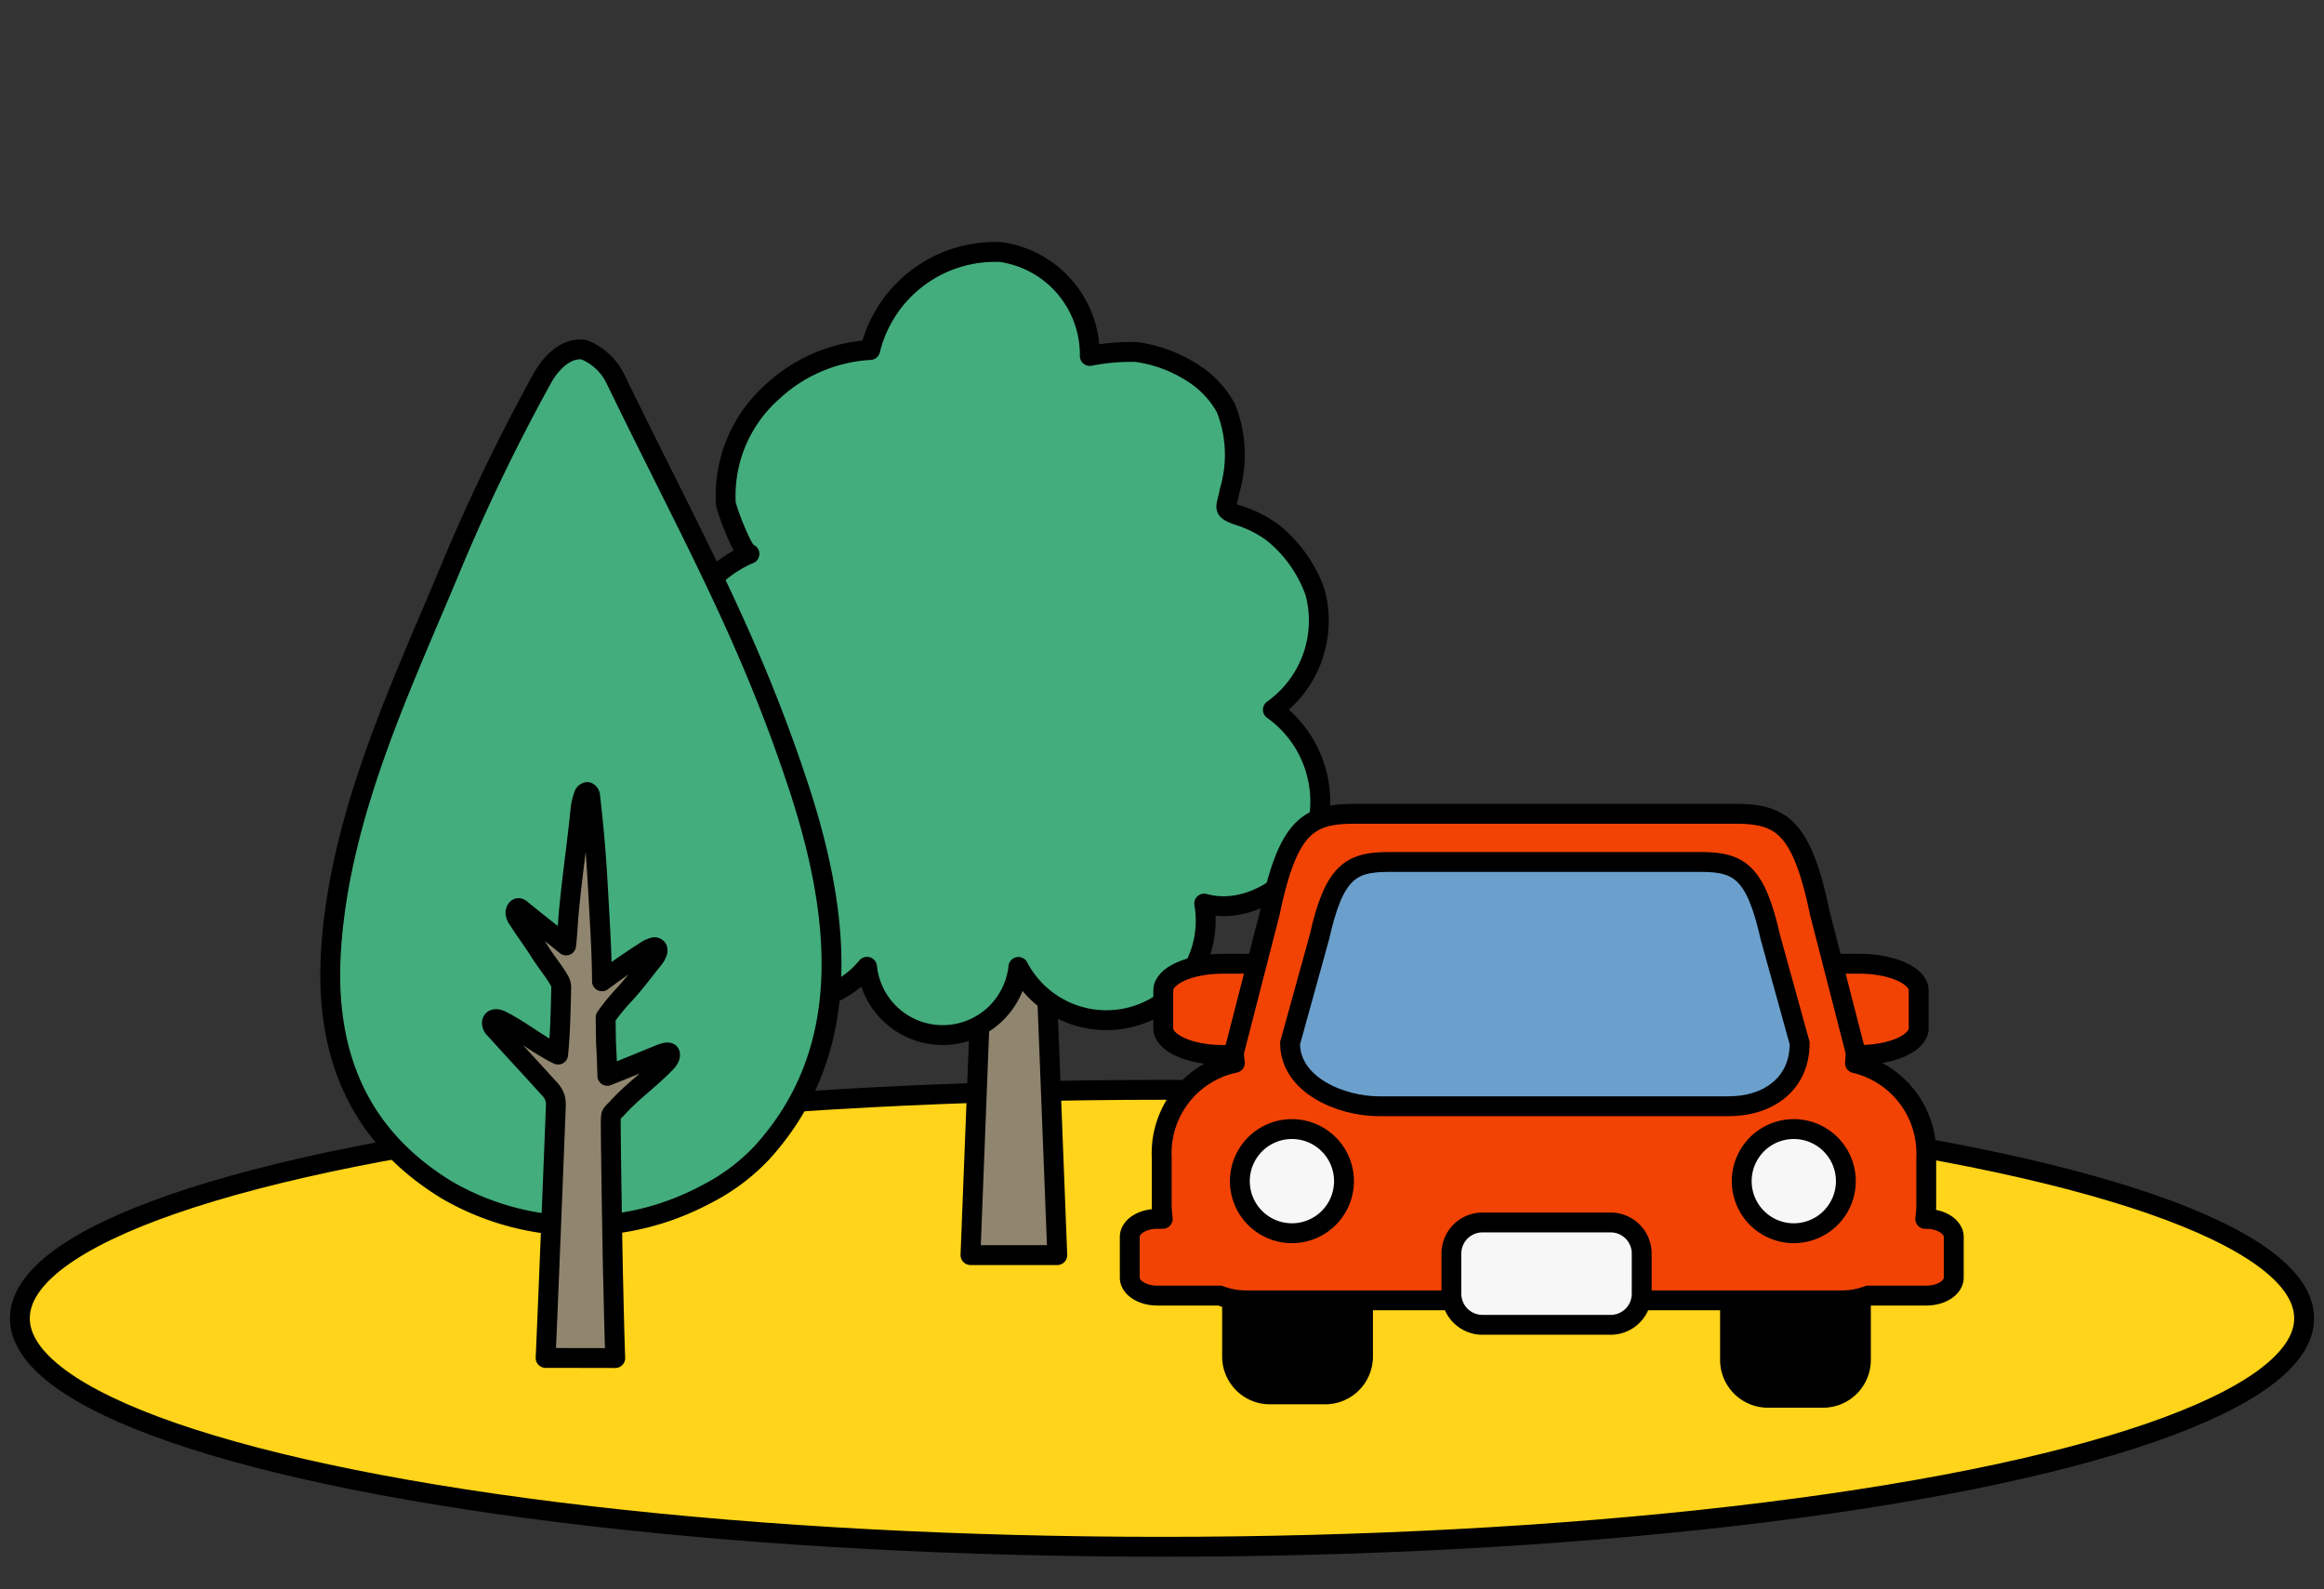
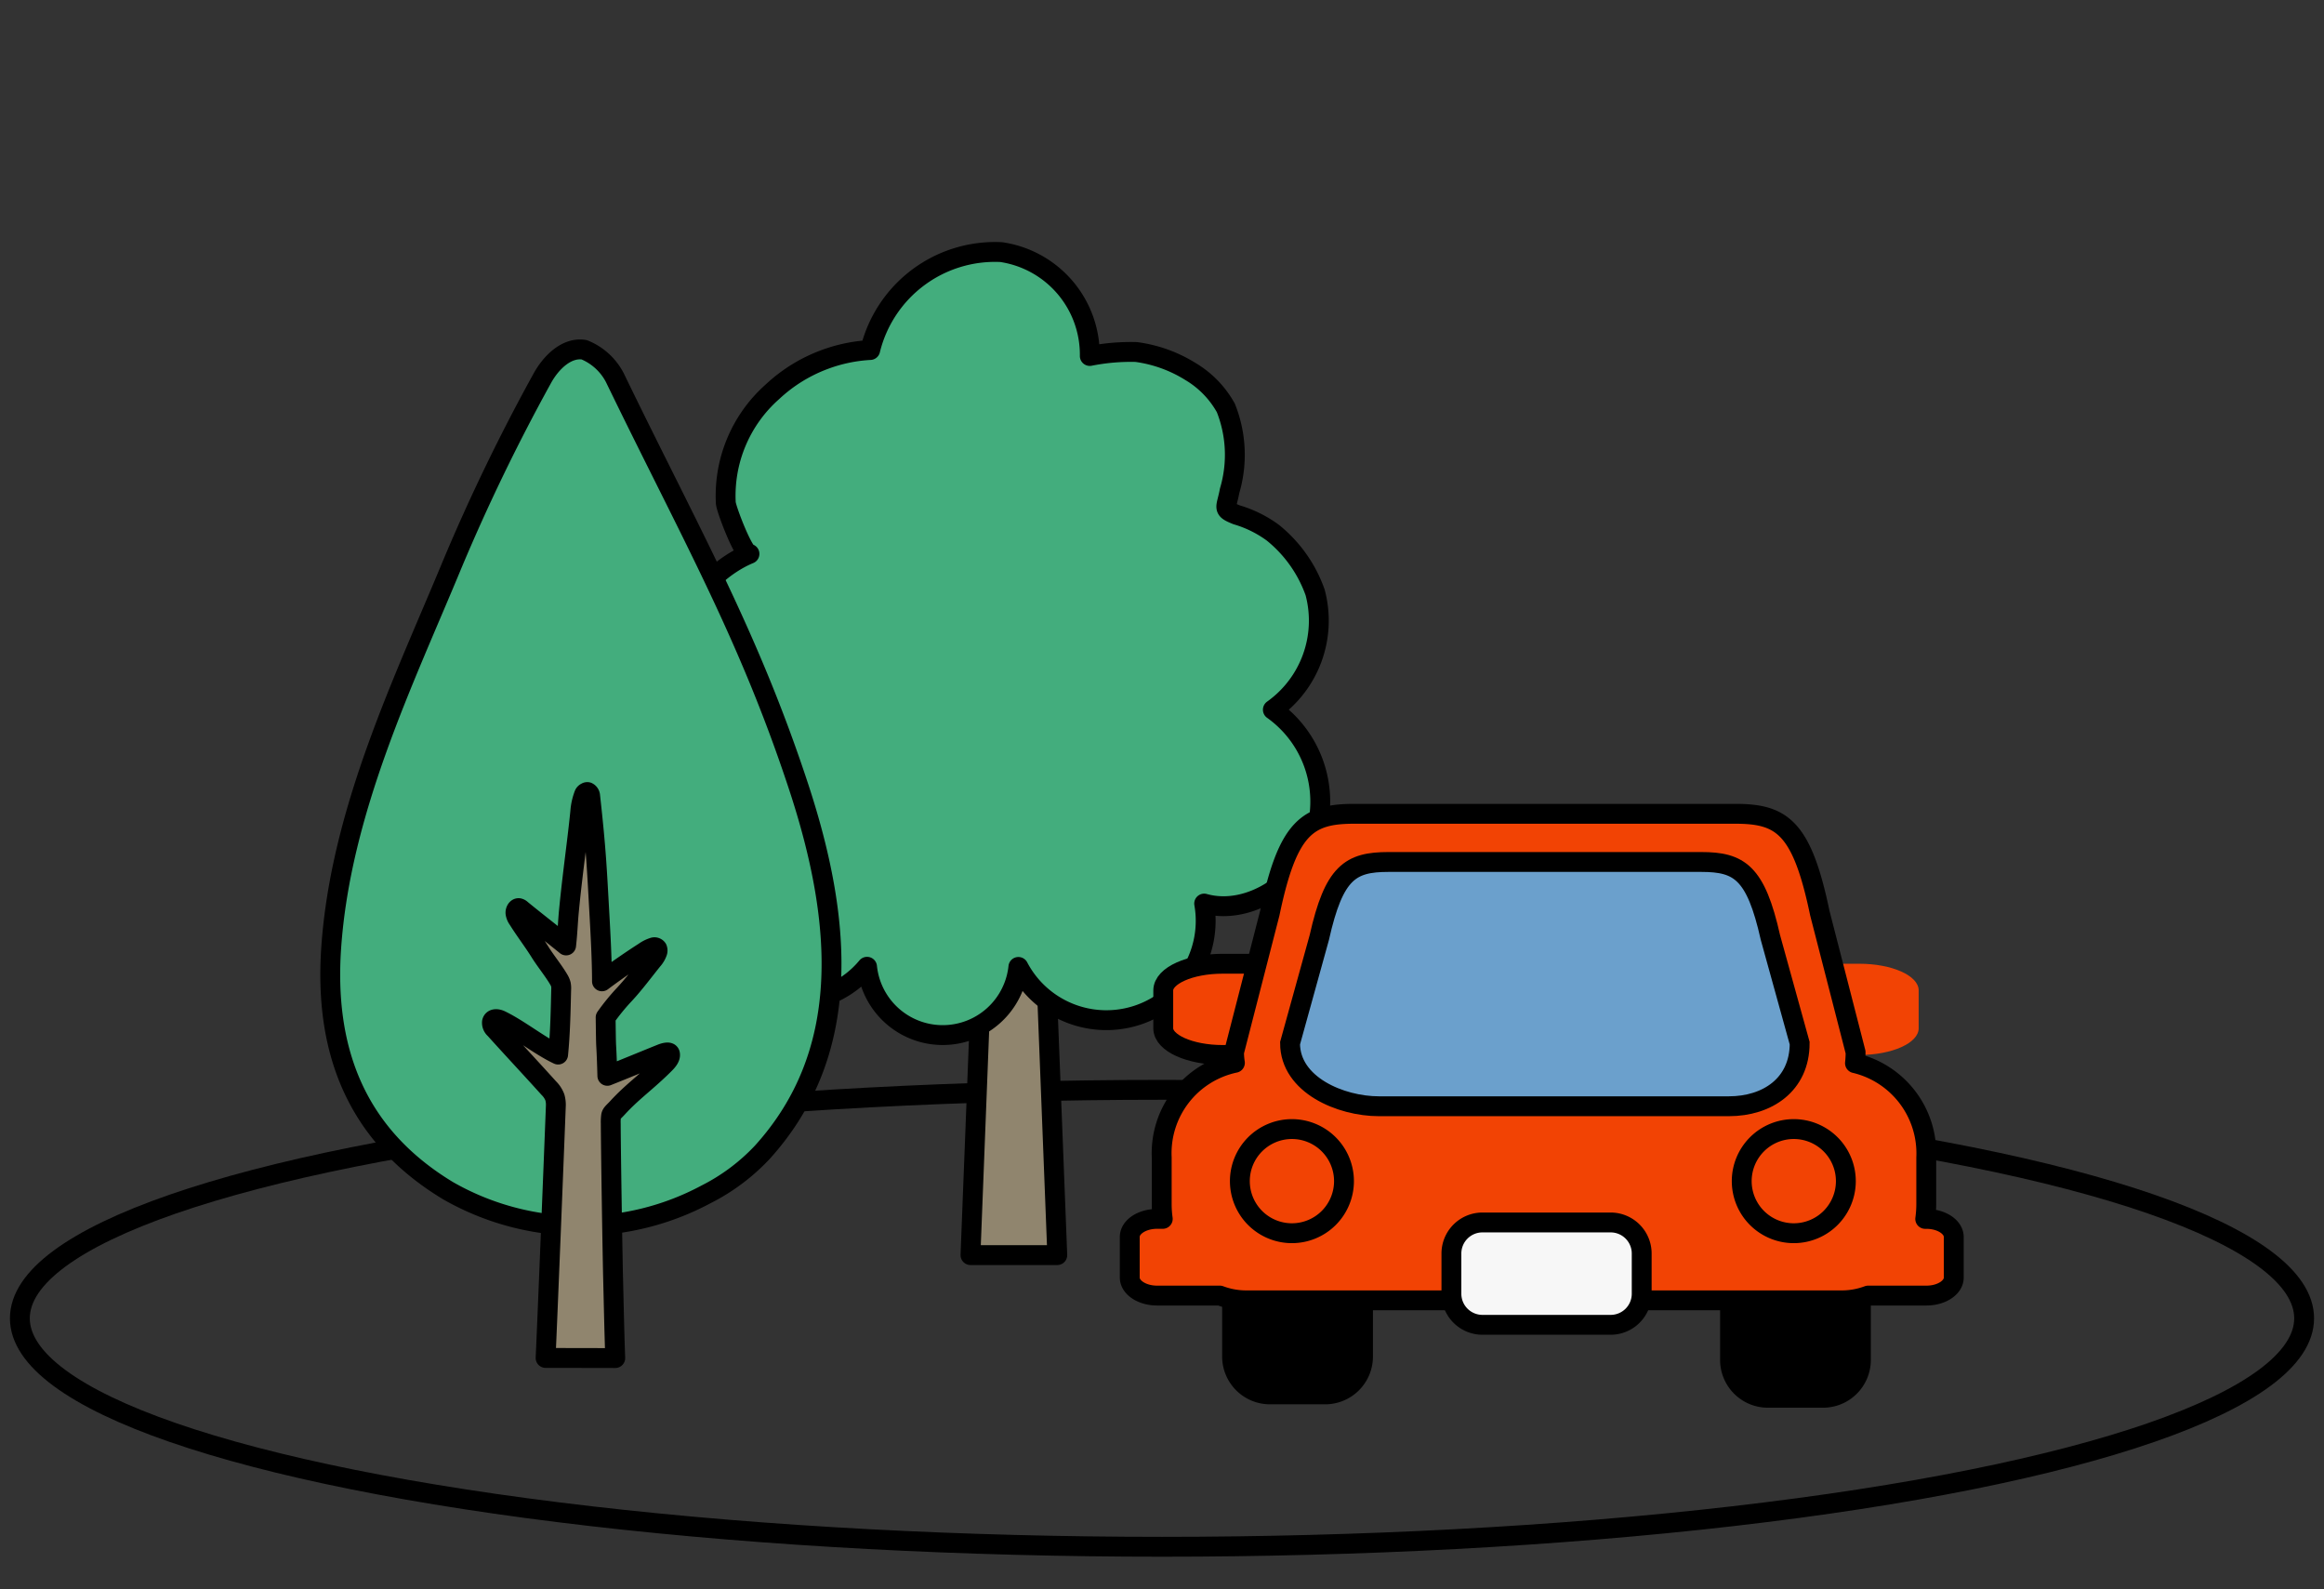
<svg xmlns="http://www.w3.org/2000/svg" width="117" height="80" viewBox="0 0 117 80">
  <rect x="0" y="0" width="117" height="80" fill="#333333" stroke="none" />
  <defs>
    <clipPath id="clip-path">
      <rect id="長方形_155065" data-name="長方形 155065" width="117" height="80" transform="translate(-0.133 -0.001)" fill="none" />
    </clipPath>
  </defs>
  <g id="icon_future" transform="translate(0.133 0.001)" clip-path="url(#clip-path)">
    <g id="グループ_136742" data-name="グループ 136742" transform="translate(0.367 2.855)">
      <g id="グループ_136738" data-name="グループ 136738">
-         <path id="パス_161818" data-name="パス 161818" d="M115.5,63.5C115.5,69.851,89.756,75,58,75S.5,69.851.5,63.5,26.244,52,58,52s57.5,5.149,57.5,11.5" fill="#ffd41a" />
        <ellipse id="楕円形_1412" data-name="楕円形 1412" cx="57.5" cy="11.5" rx="57.5" ry="11.5" transform="translate(0.5 52)" fill="none" stroke="#000" stroke-linecap="round" stroke-linejoin="round" stroke-width="1" />
      </g>
      <g id="グループ_136739" data-name="グループ 136739" transform="translate(32.498 9.795)">
        <path id="パス_161819" data-name="パス 161819" d="M52.06,56.56h-4.37l.924-23.7h2.522Z" transform="translate(-31.83 -6.036)" fill="#90856e" />
        <path id="パス_161820" data-name="パス 161820" d="M52.06,56.56h-4.37l.924-23.7h2.522Z" transform="translate(-31.83 -6.036)" fill="none" stroke="#000" stroke-linejoin="round" stroke-width="1" />
        <path id="パス_161821" data-name="パス 161821" d="M37.446,6.594a7.8,7.8,0,0,0-2.614,1.617,6.982,6.982,0,0,0-2.351,5.6c.029.336.924,2.672,1.191,2.561-2.555,1.061-4.545,4.341-4.717,7.033a8.111,8.111,0,0,0,3.553,7.14,4.853,4.853,0,1,0,7.084,6.611,3.83,3.83,0,0,0,7.619.008,5,5,0,0,0,9.353-3.189c2.341.657,5.049-1.237,5.628-3.579a5.677,5.677,0,0,0-2.17-6.179,5.5,5.5,0,0,0,2.126-5.91,6.751,6.751,0,0,0-2.127-3,5.86,5.86,0,0,0-1.822-.9c-.74-.3-.524-.3-.353-1.212a6.376,6.376,0,0,0-.19-4.167,4.893,4.893,0,0,0-1.769-1.826,6.884,6.884,0,0,0-2.742-.99,10.587,10.587,0,0,0-2.339.2,5.219,5.219,0,0,0-4.463-5.229A6.468,6.468,0,0,0,39.75,6.112a7.767,7.767,0,0,0-2.3.482" transform="translate(-28.939 -1.145)" fill="#43ad7d" />
        <path id="パス_161822" data-name="パス 161822" d="M37.446,6.594a7.8,7.8,0,0,0-2.614,1.617,6.982,6.982,0,0,0-2.351,5.6c.029.336.924,2.672,1.191,2.561-2.555,1.061-4.545,4.341-4.717,7.033a8.111,8.111,0,0,0,3.553,7.14,4.853,4.853,0,1,0,7.084,6.611,3.83,3.83,0,0,0,7.619.008,5,5,0,0,0,9.353-3.189c2.341.657,5.049-1.237,5.628-3.579a5.677,5.677,0,0,0-2.17-6.179,5.5,5.5,0,0,0,2.126-5.91,6.751,6.751,0,0,0-2.127-3,5.86,5.86,0,0,0-1.822-.9c-.74-.3-.524-.3-.353-1.212a6.376,6.376,0,0,0-.19-4.167,4.893,4.893,0,0,0-1.769-1.826,6.884,6.884,0,0,0-2.742-.99,10.587,10.587,0,0,0-2.339.2,5.219,5.219,0,0,0-4.463-5.229A6.468,6.468,0,0,0,39.75,6.112,7.767,7.767,0,0,0,37.446,6.594Z" transform="translate(-28.939 -1.145)" fill="none" stroke="#000" stroke-linejoin="round" stroke-width="1" />
      </g>
      <g id="グループ_136740" data-name="グループ 136740" transform="translate(16.126 14.736)">
        <path id="パス_161823" data-name="パス 161823" d="M9.629,37.129c-.326,4.846,1.04,9.275,5.887,12.2a13.411,13.411,0,0,0,13.008.172,10.146,10.146,0,0,0,2.81-2.106c4.468-4.935,4.134-11.4,1.829-18.4-2.526-7.671-5.434-12.713-9.257-20.6A3.009,3.009,0,0,0,22.368,7c-.872-.144-1.658.625-2.1,1.419a97.309,97.309,0,0,0-4.548,9.391C13.3,23.66,10.1,30.191,9.629,37.129" transform="translate(-9.583 -6.987)" fill="#43ad7d" />
        <path id="パス_161824" data-name="パス 161824" d="M9.629,37.129c-.326,4.846,1.04,9.275,5.887,12.2a13.411,13.411,0,0,0,13.008.172,10.146,10.146,0,0,0,2.81-2.106c4.468-4.935,4.134-11.4,1.829-18.4-2.526-7.671-5.434-12.713-9.257-20.6A3.009,3.009,0,0,0,22.368,7c-.872-.144-1.658.625-2.1,1.419a97.309,97.309,0,0,0-4.548,9.391C13.3,23.66,10.1,30.191,9.629,37.129Z" transform="translate(-9.583 -6.987)" fill="none" stroke="#000" stroke-linecap="round" stroke-linejoin="round" stroke-width="1" />
        <path id="パス_161825" data-name="パス 161825" d="M23.951,33.343a.2.2,0,0,0-.1.09,3.049,3.049,0,0,0-.2.895c-.111,1.107-.26,2.208-.389,3.312-.069.582-.133,1.164-.188,1.747-.049.532-.058.968-.134,1.659-.734-.6-1.531-1.21-2.264-1.813a.246.246,0,0,0-.119-.065c-.1-.01-.173.124-.167.244a.681.681,0,0,0,.129.317c.365.586.75,1.077,1.116,1.663.261.419.683.939.932,1.367a.884.884,0,0,1,.11.252,1.023,1.023,0,0,1,.014.255c-.025,1.065-.047,2.217-.154,3.273-.918-.431-1.969-1.281-2.892-1.726-.156-.075-.39-.107-.438.086a.411.411,0,0,0,.143.352c.838.931,1.876,2.042,2.714,2.973a1.3,1.3,0,0,1,.309.468,1.382,1.382,0,0,1,.048.465c-.076,1.992-.412,10.466-.514,12.652h.425l3.081.006c-.049-1.341-.074-2.685-.108-4.027-.03-1.212-.115-6.554-.118-7.765a2.427,2.427,0,0,1,.019-.411c.025-.118.134-.192.315-.388.768-.84,1.491-1.321,2.39-2.224.127-.128.3-.322.255-.5-.032-.125-.3-.047-.437.009-.859.345-1.856.76-2.714,1.1-.01-.387-.029-1.028-.058-1.5-.014-.235-.02-.873-.028-1.44a10.715,10.715,0,0,1,.951-1.164c.5-.539.942-1.138,1.41-1.72a1.186,1.186,0,0,0,.236-.39.25.25,0,0,0,0-.189.172.172,0,0,0-.206-.057,1.6,1.6,0,0,0-.438.22q-1.089.7-2.137,1.483c0-1.049-.072-2.38-.131-3.426-.127-2.267-.159-3.15-.464-5.9a.234.234,0,0,0-.129-.2.089.089,0,0,0-.064,0" transform="translate(-11.065 -11.05)" fill="#90856e" />
        <path id="パス_161826" data-name="パス 161826" d="M23.951,33.343a.2.2,0,0,0-.1.09,3.049,3.049,0,0,0-.2.895c-.111,1.107-.26,2.208-.389,3.312-.069.582-.133,1.164-.188,1.747-.049.532-.058.968-.134,1.659-.734-.6-1.531-1.21-2.264-1.813a.246.246,0,0,0-.119-.065c-.1-.01-.173.124-.167.244a.681.681,0,0,0,.129.317c.365.586.75,1.077,1.116,1.663.261.419.683.939.932,1.367a.884.884,0,0,1,.11.252,1.023,1.023,0,0,1,.014.255c-.025,1.065-.047,2.217-.154,3.273-.918-.431-1.969-1.281-2.892-1.726-.156-.075-.39-.107-.438.086a.411.411,0,0,0,.143.352c.838.931,1.876,2.042,2.714,2.973a1.3,1.3,0,0,1,.309.468,1.382,1.382,0,0,1,.048.465c-.076,1.992-.412,10.466-.514,12.652h.425l3.081.006c-.049-1.341-.074-2.685-.108-4.027-.03-1.212-.115-6.554-.118-7.765a2.427,2.427,0,0,1,.019-.411c.025-.118.134-.192.315-.388.768-.84,1.491-1.321,2.39-2.224.127-.128.3-.322.255-.5-.032-.125-.3-.047-.437.009-.859.345-1.856.76-2.714,1.1-.01-.387-.029-1.028-.058-1.5-.014-.235-.02-.873-.028-1.44a10.715,10.715,0,0,1,.951-1.164c.5-.539.942-1.138,1.41-1.72a1.186,1.186,0,0,0,.236-.39.25.25,0,0,0,0-.189.172.172,0,0,0-.206-.057,1.6,1.6,0,0,0-.438.22q-1.089.7-2.137,1.483c0-1.049-.072-2.38-.131-3.426-.127-2.267-.159-3.15-.464-5.9a.234.234,0,0,0-.129-.2A.089.089,0,0,0,23.951,33.343Z" transform="translate(-11.065 -11.05)" fill="none" stroke="#000" stroke-linecap="round" stroke-linejoin="round" stroke-width="1" />
      </g>
      <g id="グループ_136741" data-name="グループ 136741" transform="translate(56.376 38.107)">
        <path id="長方形_155059" data-name="長方形 155059" d="M1.906,0H4.682A1.907,1.907,0,0,1,6.589,1.907V5.35A1.906,1.906,0,0,1,4.683,7.256H1.906A1.906,1.906,0,0,1,0,5.35V1.906A1.906,1.906,0,0,1,1.906,0Z" transform="translate(30.221 22.137)" />
        <path id="長方形_155060" data-name="長方形 155060" d="M1.906,0H4.682A1.907,1.907,0,0,1,6.589,1.907V5.35A1.906,1.906,0,0,1,4.683,7.256H1.906A1.906,1.906,0,0,1,0,5.35V1.906A1.906,1.906,0,0,1,1.906,0Z" transform="translate(30.221 22.137)" fill="none" stroke="#000" stroke-linecap="round" stroke-linejoin="round" stroke-width="1" />
        <path id="長方形_155061" data-name="長方形 155061" d="M1.907,0H4.685A1.907,1.907,0,0,1,6.592,1.907V5.35A1.906,1.906,0,0,1,4.686,7.256H1.907A1.907,1.907,0,0,1,0,5.349V1.907A1.907,1.907,0,0,1,1.907,0Z" transform="translate(5.152 21.966)" />
        <path id="長方形_155062" data-name="長方形 155062" d="M1.907,0H4.685A1.907,1.907,0,0,1,6.592,1.907V5.35A1.906,1.906,0,0,1,4.686,7.256H1.907A1.907,1.907,0,0,1,0,5.349V1.907A1.907,1.907,0,0,1,1.907,0Z" transform="translate(5.152 21.966)" fill="none" stroke="#000" stroke-linecap="round" stroke-linejoin="round" stroke-width="1" />
        <path id="パス_161827" data-name="パス 161827" d="M63.466,48.221c0,.742-1.339,1.343-2.991,1.343H57.169c-1.652,0-2.991-.6-2.991-1.343V46.315c0-.742,1.339-1.343,2.991-1.343h3.306c1.652,0,2.991.6,2.991,1.343Z" transform="translate(-52.491 -37.426)" fill="#f24304" />
        <path id="パス_161828" data-name="パス 161828" d="M63.466,48.221c0,.742-1.339,1.343-2.991,1.343H57.169c-1.652,0-2.991-.6-2.991-1.343V46.315c0-.742,1.339-1.343,2.991-1.343h3.306c1.652,0,2.991.6,2.991,1.343Z" transform="translate(-52.491 -37.426)" fill="none" stroke="#000" stroke-linecap="round" stroke-linejoin="round" stroke-width="1" />
        <path id="パス_161829" data-name="パス 161829" d="M95.736,48.221c0,.742-1.339,1.343-2.991,1.343h-3.3c-1.651,0-2.991-.6-2.991-1.343V46.315c0-.742,1.34-1.343,2.991-1.343h3.3c1.652,0,2.991.6,2.991,1.343Z" transform="translate(-56.018 -37.426)" fill="#f24304" />
-         <path id="パス_161830" data-name="パス 161830" d="M95.736,48.221c0,.742-1.339,1.343-2.991,1.343h-3.3c-1.651,0-2.991-.6-2.991-1.343V46.315c0-.742,1.34-1.343,2.991-1.343h3.3c1.652,0,2.991.6,2.991,1.343Z" transform="translate(-56.018 -37.426)" fill="none" stroke="#000" stroke-linecap="round" stroke-linejoin="round" stroke-width="1" />
        <path id="パス_161831" data-name="パス 161831" d="M92.392,56.89h-.06a5.522,5.522,0,0,0,.052-.713V53.8a4.666,4.666,0,0,0-3.588-4.75,5.251,5.251,0,0,0,.03-.551l-1.8-7c-.9-4.315-1.9-5-4.245-5h-19.2c-2.345,0-3.347.681-4.246,5l-1.8,7a3.461,3.461,0,0,0,.043.534A4.649,4.649,0,0,0,53.894,53.8v2.375a5.368,5.368,0,0,0,.052.713h-.284c-.761,0-1.377.406-1.377.908v2.046c0,.5.616.907,1.377.907h3.158a3.778,3.778,0,0,0,1.319.24h30a3.778,3.778,0,0,0,1.319-.24h2.935c.761,0,1.376-.406,1.376-.907V57.8c0-.5-.615-.908-1.376-.908" transform="translate(-52.284 -36.5)" fill="#f24304" />
        <path id="パス_161832" data-name="パス 161832" d="M92.392,56.89h-.06a5.522,5.522,0,0,0,.052-.713V53.8a4.666,4.666,0,0,0-3.588-4.75,5.251,5.251,0,0,0,.03-.551l-1.8-7c-.9-4.315-1.9-5-4.245-5h-19.2c-2.345,0-3.347.681-4.246,5l-1.8,7a3.461,3.461,0,0,0,.043.534A4.649,4.649,0,0,0,53.894,53.8v2.375a5.368,5.368,0,0,0,.052.713h-.284c-.761,0-1.377.406-1.377.908v2.046c0,.5.616.907,1.377.907h3.158a3.778,3.778,0,0,0,1.319.24h30a3.778,3.778,0,0,0,1.319-.24h2.935c.761,0,1.376-.406,1.376-.907V57.8C93.769,57.3,93.153,56.89,92.392,56.89Z" transform="translate(-52.284 -36.5)" fill="none" stroke="#000" stroke-linecap="round" stroke-linejoin="round" stroke-width="1" />
        <path id="パス_161833" data-name="パス 161833" d="M85.528,43.022c-.737-3.278-1.559-3.8-3.482-3.8H66.3c-1.923,0-2.744.517-3.482,3.8l-1.473,5.322c0,2.1,2.551,3.173,4.473,3.173H83.44c1.922,0,3.561-1.077,3.561-3.173Z" transform="translate(-53.274 -36.798)" fill="#6ba0cc" />
        <path id="パス_161834" data-name="パス 161834" d="M85.528,43.022c-.737-3.278-1.559-3.8-3.482-3.8H66.3c-1.923,0-2.744.517-3.482,3.8l-1.473,5.322c0,2.1,2.551,3.173,4.473,3.173H83.44c1.922,0,3.561-1.077,3.561-3.173Z" transform="translate(-53.274 -36.798)" fill="none" stroke="#000" stroke-miterlimit="10" stroke-width="1" />
        <path id="長方形_155063" data-name="長方形 155063" d="M1.563,0H8.017A1.563,1.563,0,0,1,9.58,1.563V3.588A1.564,1.564,0,0,1,8.016,5.152H1.564A1.564,1.564,0,0,1,0,3.588V1.563A1.563,1.563,0,0,1,1.563,0Z" transform="translate(16.194 20.569)" fill="#f7f7f7" />
        <path id="長方形_155064" data-name="長方形 155064" d="M1.563,0H8.017A1.563,1.563,0,0,1,9.58,1.563V3.588A1.564,1.564,0,0,1,8.016,5.152H1.564A1.564,1.564,0,0,1,0,3.588V1.563A1.563,1.563,0,0,1,1.563,0Z" transform="translate(16.194 20.569)" fill="none" stroke="#000" stroke-miterlimit="10" stroke-width="1" />
-         <path id="パス_161835" data-name="パス 161835" d="M92.116,56.935a2.621,2.621,0,1,1-2.621-2.62,2.621,2.621,0,0,1,2.621,2.62" transform="translate(-56.064 -38.447)" fill="#f7f7f7" />
        <path id="パス_161836" data-name="パス 161836" d="M92.116,56.935a2.621,2.621,0,1,1-2.621-2.62A2.621,2.621,0,0,1,92.116,56.935Z" transform="translate(-56.064 -38.447)" fill="none" stroke="#000" stroke-miterlimit="10" stroke-width="1" />
-         <path id="パス_161837" data-name="パス 161837" d="M63.75,56.935a2.621,2.621,0,1,1-2.621-2.62,2.622,2.622,0,0,1,2.621,2.62" transform="translate(-52.964 -38.447)" fill="#f7f7f7" />
        <path id="パス_161838" data-name="パス 161838" d="M63.75,56.935a2.621,2.621,0,1,1-2.621-2.62A2.622,2.622,0,0,1,63.75,56.935Z" transform="translate(-52.964 -38.447)" fill="none" stroke="#000" stroke-miterlimit="10" stroke-width="1" />
      </g>
    </g>
  </g>
</svg>